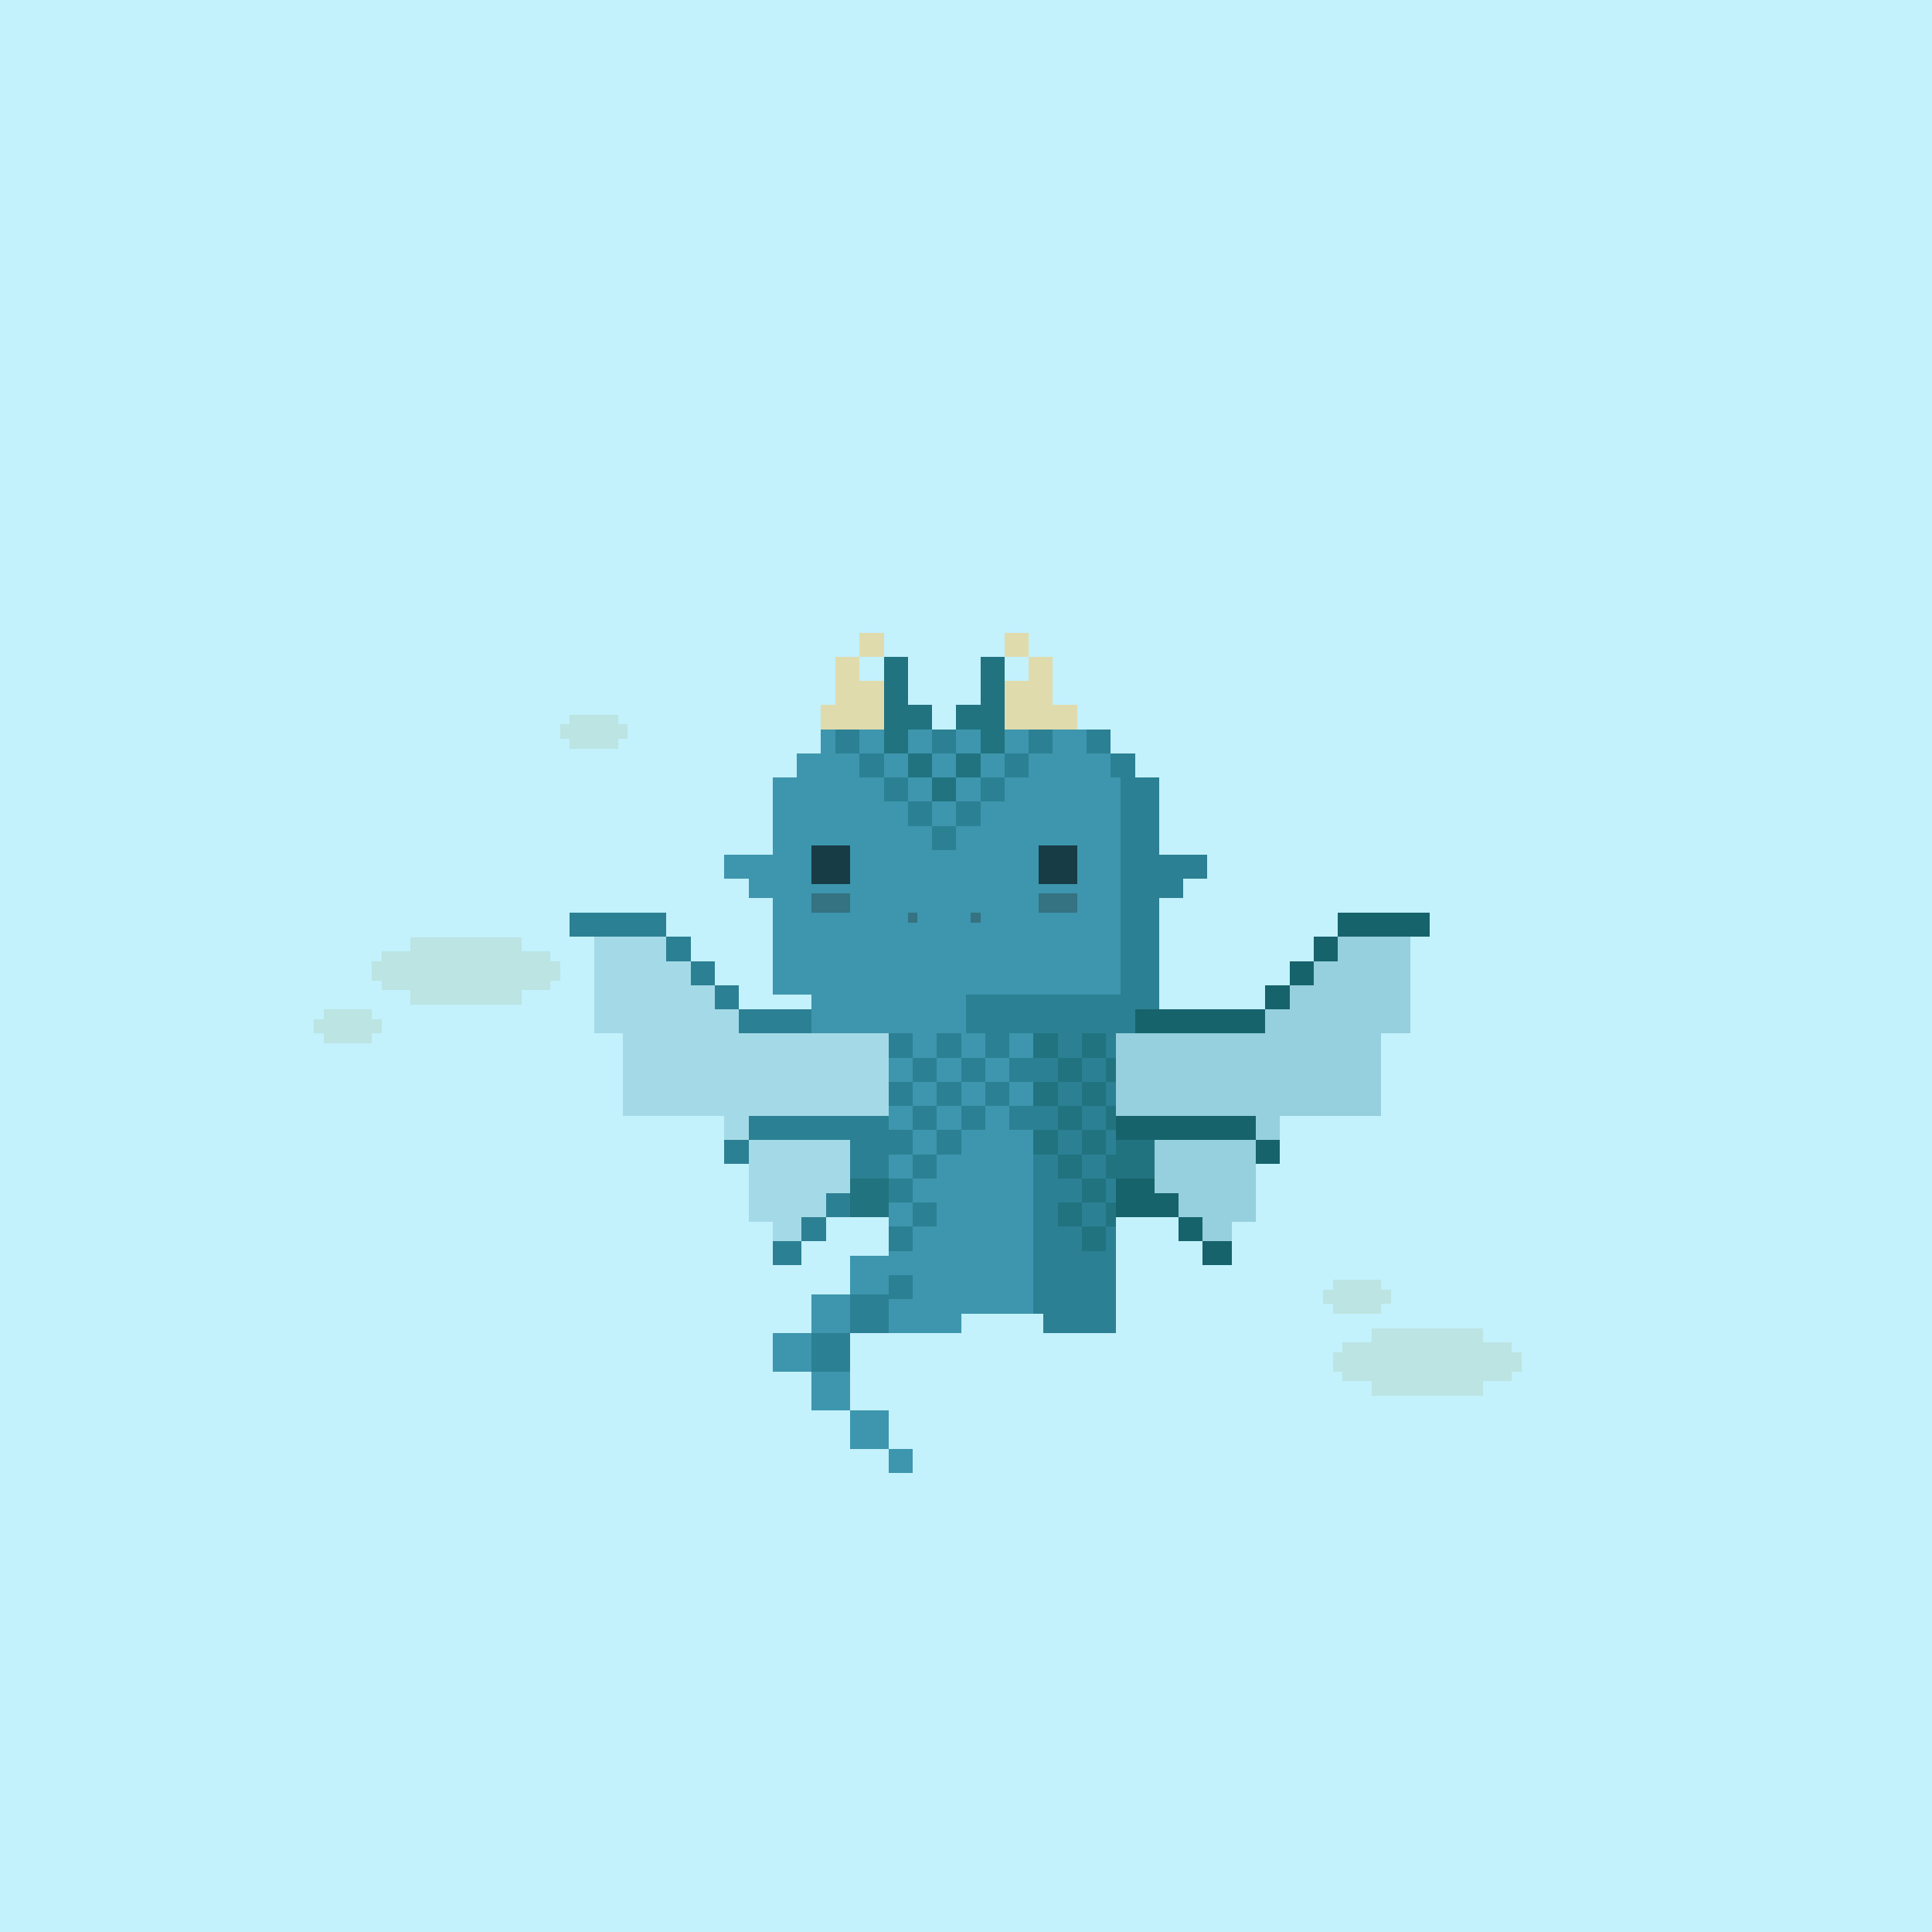
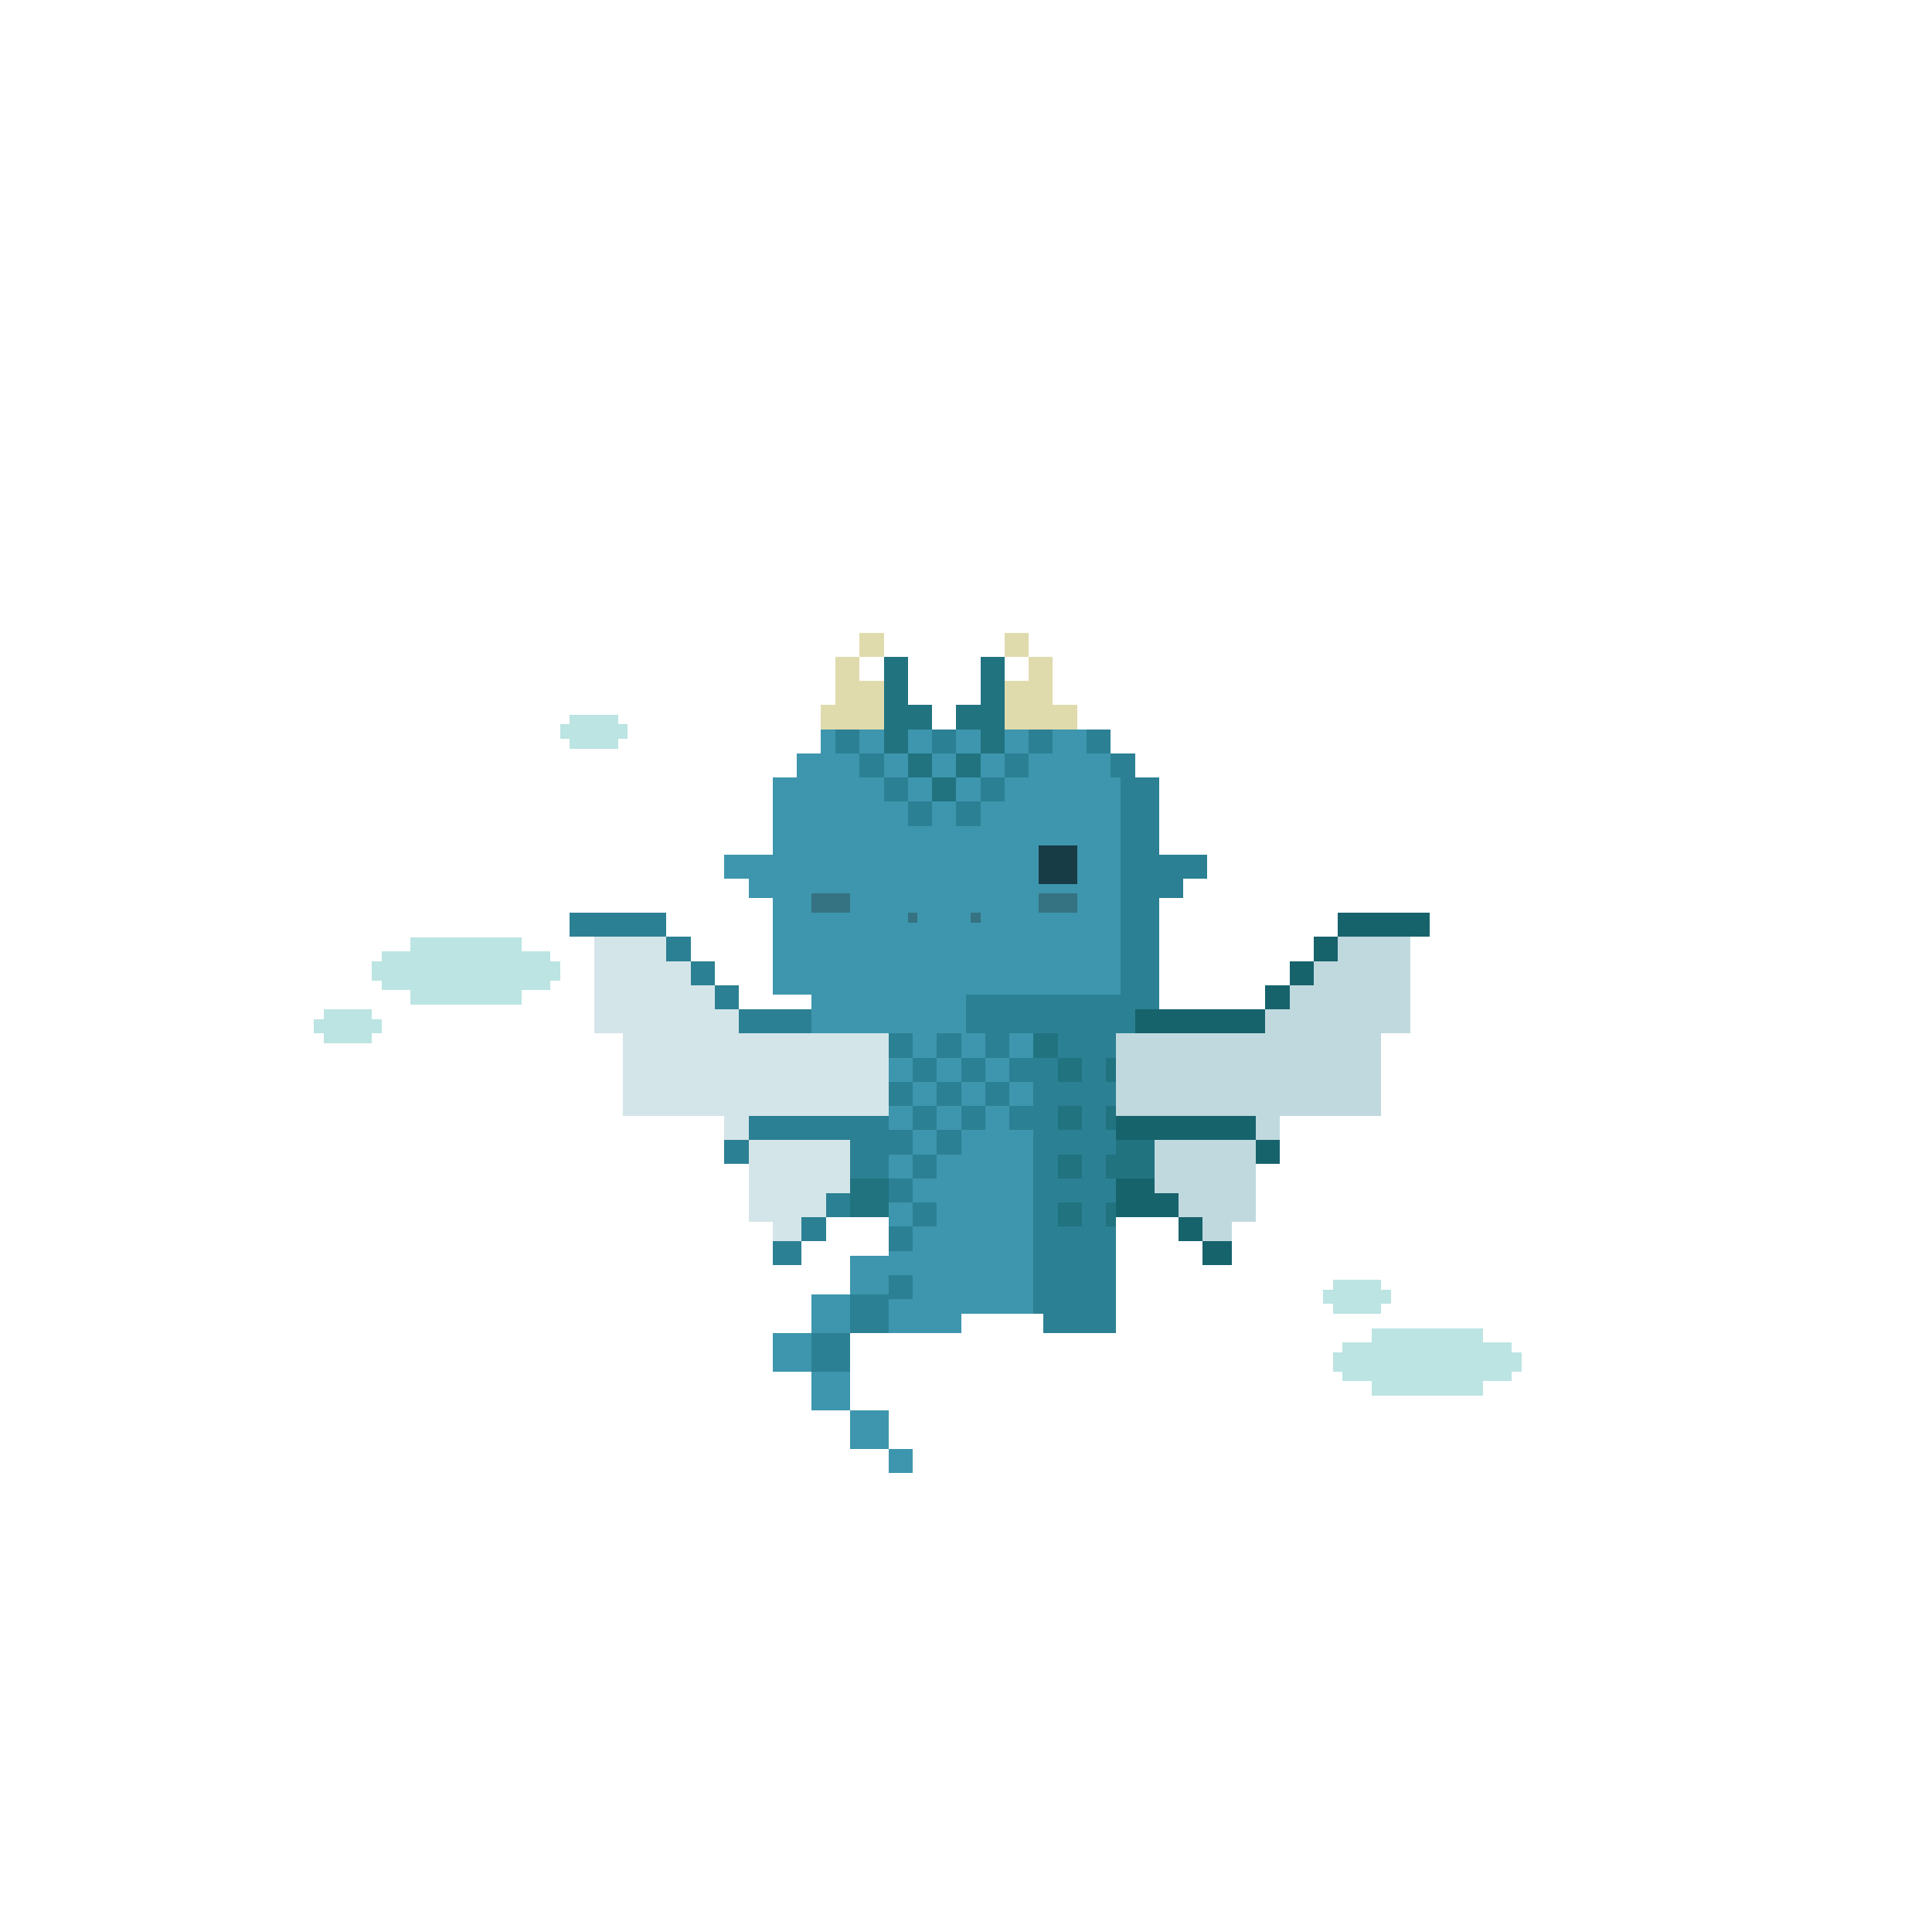
<svg xmlns="http://www.w3.org/2000/svg" viewBox="0 0 400 400">
  <defs>
    <style>.Body__cls-1{fill:#c3f1fc}.Body__cls-2{fill:#3d96ad}.Body__cls-3{fill:#2c8093}.Body__cls-4{fill:#231f20;opacity:0.3}.Body__cls-5{opacity:0.6}.Body__cls-6{fill:#217380}.Body__cls-7{fill:#16636c}</style>
  </defs>
  <g id="Body__Sapphire_Dragon" data-name="Sapphire Dragon" shape-rendering="crispEdges">
-     <path class="Body__cls-1" d="M-5-4H405V406H-5z" />
    <path class="Body__cls-2" d="M240 206 240 161 235 161 235 156 230 156 230 151 170 151 170 156 165 156 165 161 160 161 160 177 155 177 150 177 150 182 155 182 155 186 160 186 160 206 168 206 168 214 184 214 184 260 176 260 176 268 184 268 184 272 184 276 199 276 199 272 214 272 214 214 200 214 200 206 240 206z" />
    <path class="Body__cls-3" d="M245 177 240 177 240 161 235 161 235 156 230 156 230 161 232 161 232 206 200 206 200 214 214 214 214 272 216 272 216 276 231 276 231 272 231 262 231 214 235 214 235 209 240 209 240 206 240 186 245 186 245 182 250 182 250 177 245 177zM225 151H230V156H225zM176 268H184V276H176zM168 276H176V284H168z" />
    <path class="Body__cls-2" d="M168 268H176V276H168zM160 276H168V284H160zM168 284H176V292H168zM176 292H184V300H176z" />
    <path class="Body__cls-2" transform="translate(373 605) rotate(180)" d="M184 300H189V305H184z" />
    <path id="Body__Mouth" class="Body__cls-4" d="M188 189H190V191H188z" />
    <path id="Body__Mouth-2" data-name="Mouth" class="Body__cls-4" d="M201 189H203V191H201z" />
-     <path id="Body__Left_Eye" data-name="Left Eye" class="Body__cls-5" d="M168 175H176V183H168z" />
+     <path id="Body__Left_Eye" data-name="Left Eye" class="Body__cls-5" d="M168 175H176H168z" />
    <path id="Body__Right_Eye" data-name="Right Eye" class="Body__cls-5" d="M215 175H223V183H215z" />
    <path id="Body__Left_Cheek" data-name="Left Cheek" class="Body__cls-4" d="M168 185H176V189H168z" />
    <path id="Body__Right_Cheek" data-name="Right Cheek" class="Body__cls-4" d="M215 185H223V189H215z" />
    <path id="Body__Left_Arm" data-name="Left Arm" class="Body__cls-3" d="M176 236H184V252H176z" />
    <path id="Body__Right_Arm" data-name="Right Arm" class="Body__cls-6" d="M231 236H239V252H231z" />
    <path id="Body__Left_Shoe" data-name="Left Shoe" class="Body__cls-6" d="M176 244H184V252H176z" />
    <path id="Body__Left_Hand" data-name="Left Hand" class="Body__cls-7" d="M231 244H239V252H231z" />
-     <path class="Body__cls-3" d="M193 171H198V176H193z" />
    <path class="Body__cls-6" d="M193 161H198V166H193z" />
    <path class="Body__cls-3" d="M188 166H193V171H188zM183 161H188V166H183zM198 166H203V171H198zM203 161H208V166H203zM193 151H198V156H193z" />
    <path class="Body__cls-6" d="M188 146 188 141 188 136 183 136 183 141 183 146 183 151 183 156 188 156 188 151 193 151 193 146 188 146zM203 136 203 141 203 146 198 146 198 151 203 151 203 156 208 156 208 151 208 146 208 141 208 136 203 136z" />
    <path class="Body__cls-3" d="M213 151H218V156H213zM178 156H183V161H178zM173 151H178V156H173z" />
    <path class="Body__cls-6" d="M188 156H193V161H188zM198 156H203V161H198z" />
    <path class="Body__cls-3" d="M208 156H213V161H208zM194 234H199V239H194zM194 224H199V229H194zM189 229H194V234H189zM184 224H189V229H184zM199 229H204V234H199zM209 229H214V234H209zM204 224H209V229H204zM194 214H199V219H194zM184 214H189V219H184zM204 214H209V219H204z" />
    <path class="Body__cls-6" d="M214 214H219V219H214z" />
    <path class="Body__cls-3" d="M189 219H194V224H189zM199 219H204V224H199zM209 219H214V224H209zM184 264H189V269H184zM184 254H189V259H184zM189 249H194V254H189zM184 244H189V249H184zM184 234H189V239H184z" />
    <path class="Body__cls-6" d="M219 229H224V234H219zM219 219H224V224H219zM219 249H224V254H219zM219 239H224V244H219zM229 229H231V234H229zM229 219H231V224H229zM229 249H231V254H229zM229 239H231V244H229z" />
    <path class="Body__cls-3" d="M189 239H194V244H189z" />
-     <path class="Body__cls-6" d="M214 234H219V239H214zM214 224H219V229H214zM214 214H219V219H214zM224 224H229V229H224zM224 214H229V219H224zM224 244H229V249H224zM224 254H229V259H224zM224 234H229V239H224z" />
  </g>
  <defs>
    <style>.Wings__cls-1,.Wings__cls-2,.Wings__cls-4{fill:#2c8093}.Wings__cls-2{opacity:0.2}.Wings__cls-3{fill:#16636c}.Wings__cls-4{opacity:0.3}</style>
  </defs>
  <g id="Wings__Sapphire_Wings" data-name="Sapphire Wings" shape-rendering="crispEdges">
    <path class="Wings__cls-1" d="M155 231H184V236H155zM171 247H176V252H171zM150 236H155V241H150zM166 252H171V257H166zM160 257H166V262H160zM148 204H153V209H148zM143 199H148V204H143zM138 194H143V199H138z" />
    <path class="Wings__cls-2" d="M184 231 184 214 153 214 153 209 148 209 148 204 143 204 143 199 138 199 138 194 123 194 123 214 129 214 129 231 150 231 150 236 155 236 155 248 155 248 155 253 160 253 160 257 166 257 166 252 171 252 171 247 176 247 176 236 155 236 155 231 184 231z" />
    <path class="Wings__cls-1" d="M153 209H168V214H153zM123 189 118 189 118 194 123 194 138 194 138 189 123 189z" />
    <path class="Wings__cls-3" d="M231 231H260V236H231zM239 247H244V252H239zM260 236H265V241H260zM244 252H249V257H244zM249 257H255V262H249zM262 204H267V209H262zM267 199H272V204H267zM272 194H277V199H272z" />
    <path class="Wings__cls-4" d="M231 231 231 214 262 214 262 209 267 209 267 204 272 204 272 199 277 199 277 194 292 194 292 214 286 214 286 231 265 231 265 236 260 236 260 248 260.01 248 260.01 253 255 253 255 257 249 257 249 252 244.01 252 244.01 247 239 247 239 236 260 236 260 231 231 231z" />
    <path class="Wings__cls-3" transform="translate(497 423) rotate(-180)" d="M235 209H262V214H235z" />
    <path class="Wings__cls-3" d="M292 189 291 189 277 189 277 194 291 194 292 194 296 194 296 189 292 189z" />
  </g>
  <defs>
    <style>.Horns__cls-1{fill:#e0dbad}</style>
  </defs>
  <g id="Horns__Top_Horns" data-name="Top Horns" shape-rendering="crispEdges">
    <path class="Horns__cls-1" d="M173 141 173 146 170 146 170 151 173 151 183 151 183 141 178 141 178 136 173 136 173 141zM178 131H183V136H178zM208 131H213V136H208zM218 146 218 141 218 136 213 136 213 141 208 141 208 151 218 151 223 151 223 146 218 146z" />
  </g>
  <defs>
    <style>.Clouds__cls-1{isolation:isolate}.Clouds__cls-2{mix-blend-mode:multiply}.Clouds__cls-3{fill:#bbe4e2}</style>
  </defs>
  <g class="Clouds__cls-1" shape-rendering="crispEdges">
    <g id="Clouds__Layer_1" data-name="Layer 1">
      <g id="Clouds__Altocumulus-Clouds" class="Clouds__cls-2">
        <path class="Clouds__cls-3" d="M114 197 108 197 108 194.03 85 194.03 85 197 79 197 79 199 77 199 77 203 79 203 79 205 85 205 85 207.97 108 207.97 108 205 114 205 114 203 116 203 116 199 114 199 114 197zM313 280 313 278 307 278 307 275.03 284 275.03 284 278 278 278 278 280 276 280 276 284 278 284 278 286 284 286 284 288.97 307 288.97 307 286 313 286 313 284 315 284 315 280 313 280zM276 272 286 272 286 270 288 270 288 267 286 267 286 265 276 265 276 267 274 267 274 270 276 270 276 272zM128 148 118 148 118 150 116 150 116 153 118 153 118 155 128 155 128 153 130 153 130 150 128 150 128 148zM77 209 67 209 67 211 65 211 65 214 67 214 67 216 77 216 77 214 79 214 79 211 77 211 77 209z" />
      </g>
    </g>
  </g>
</svg>